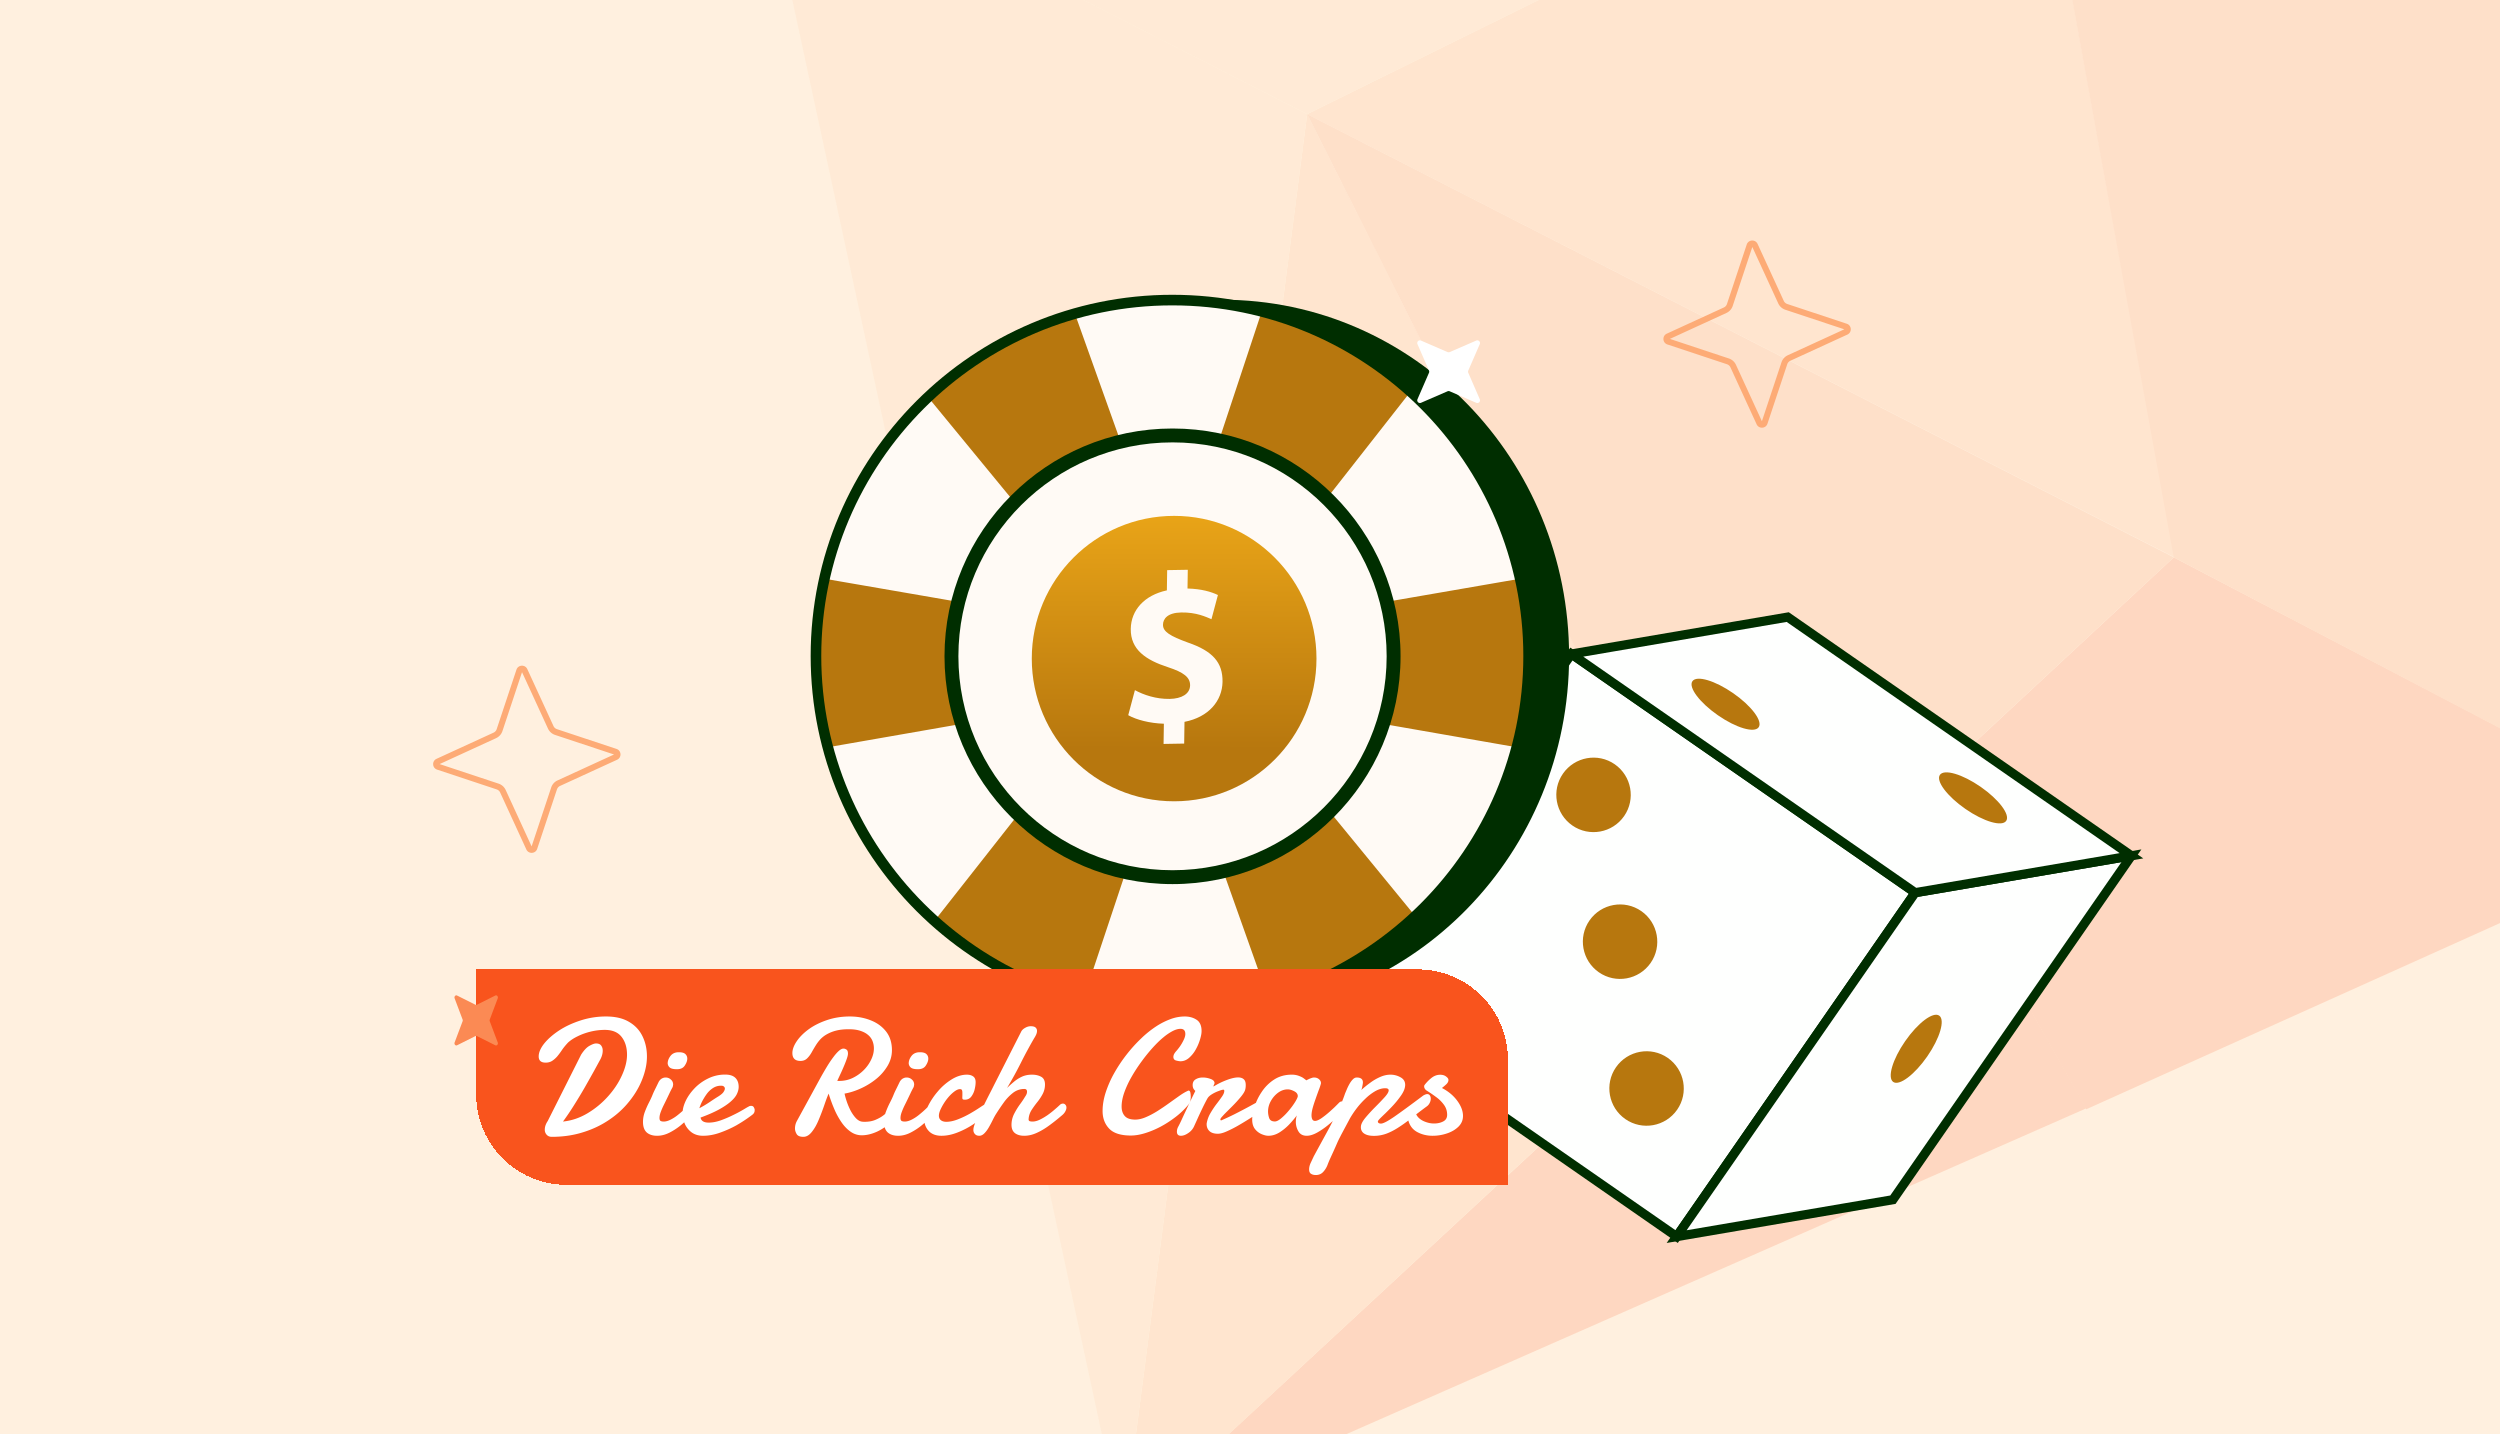
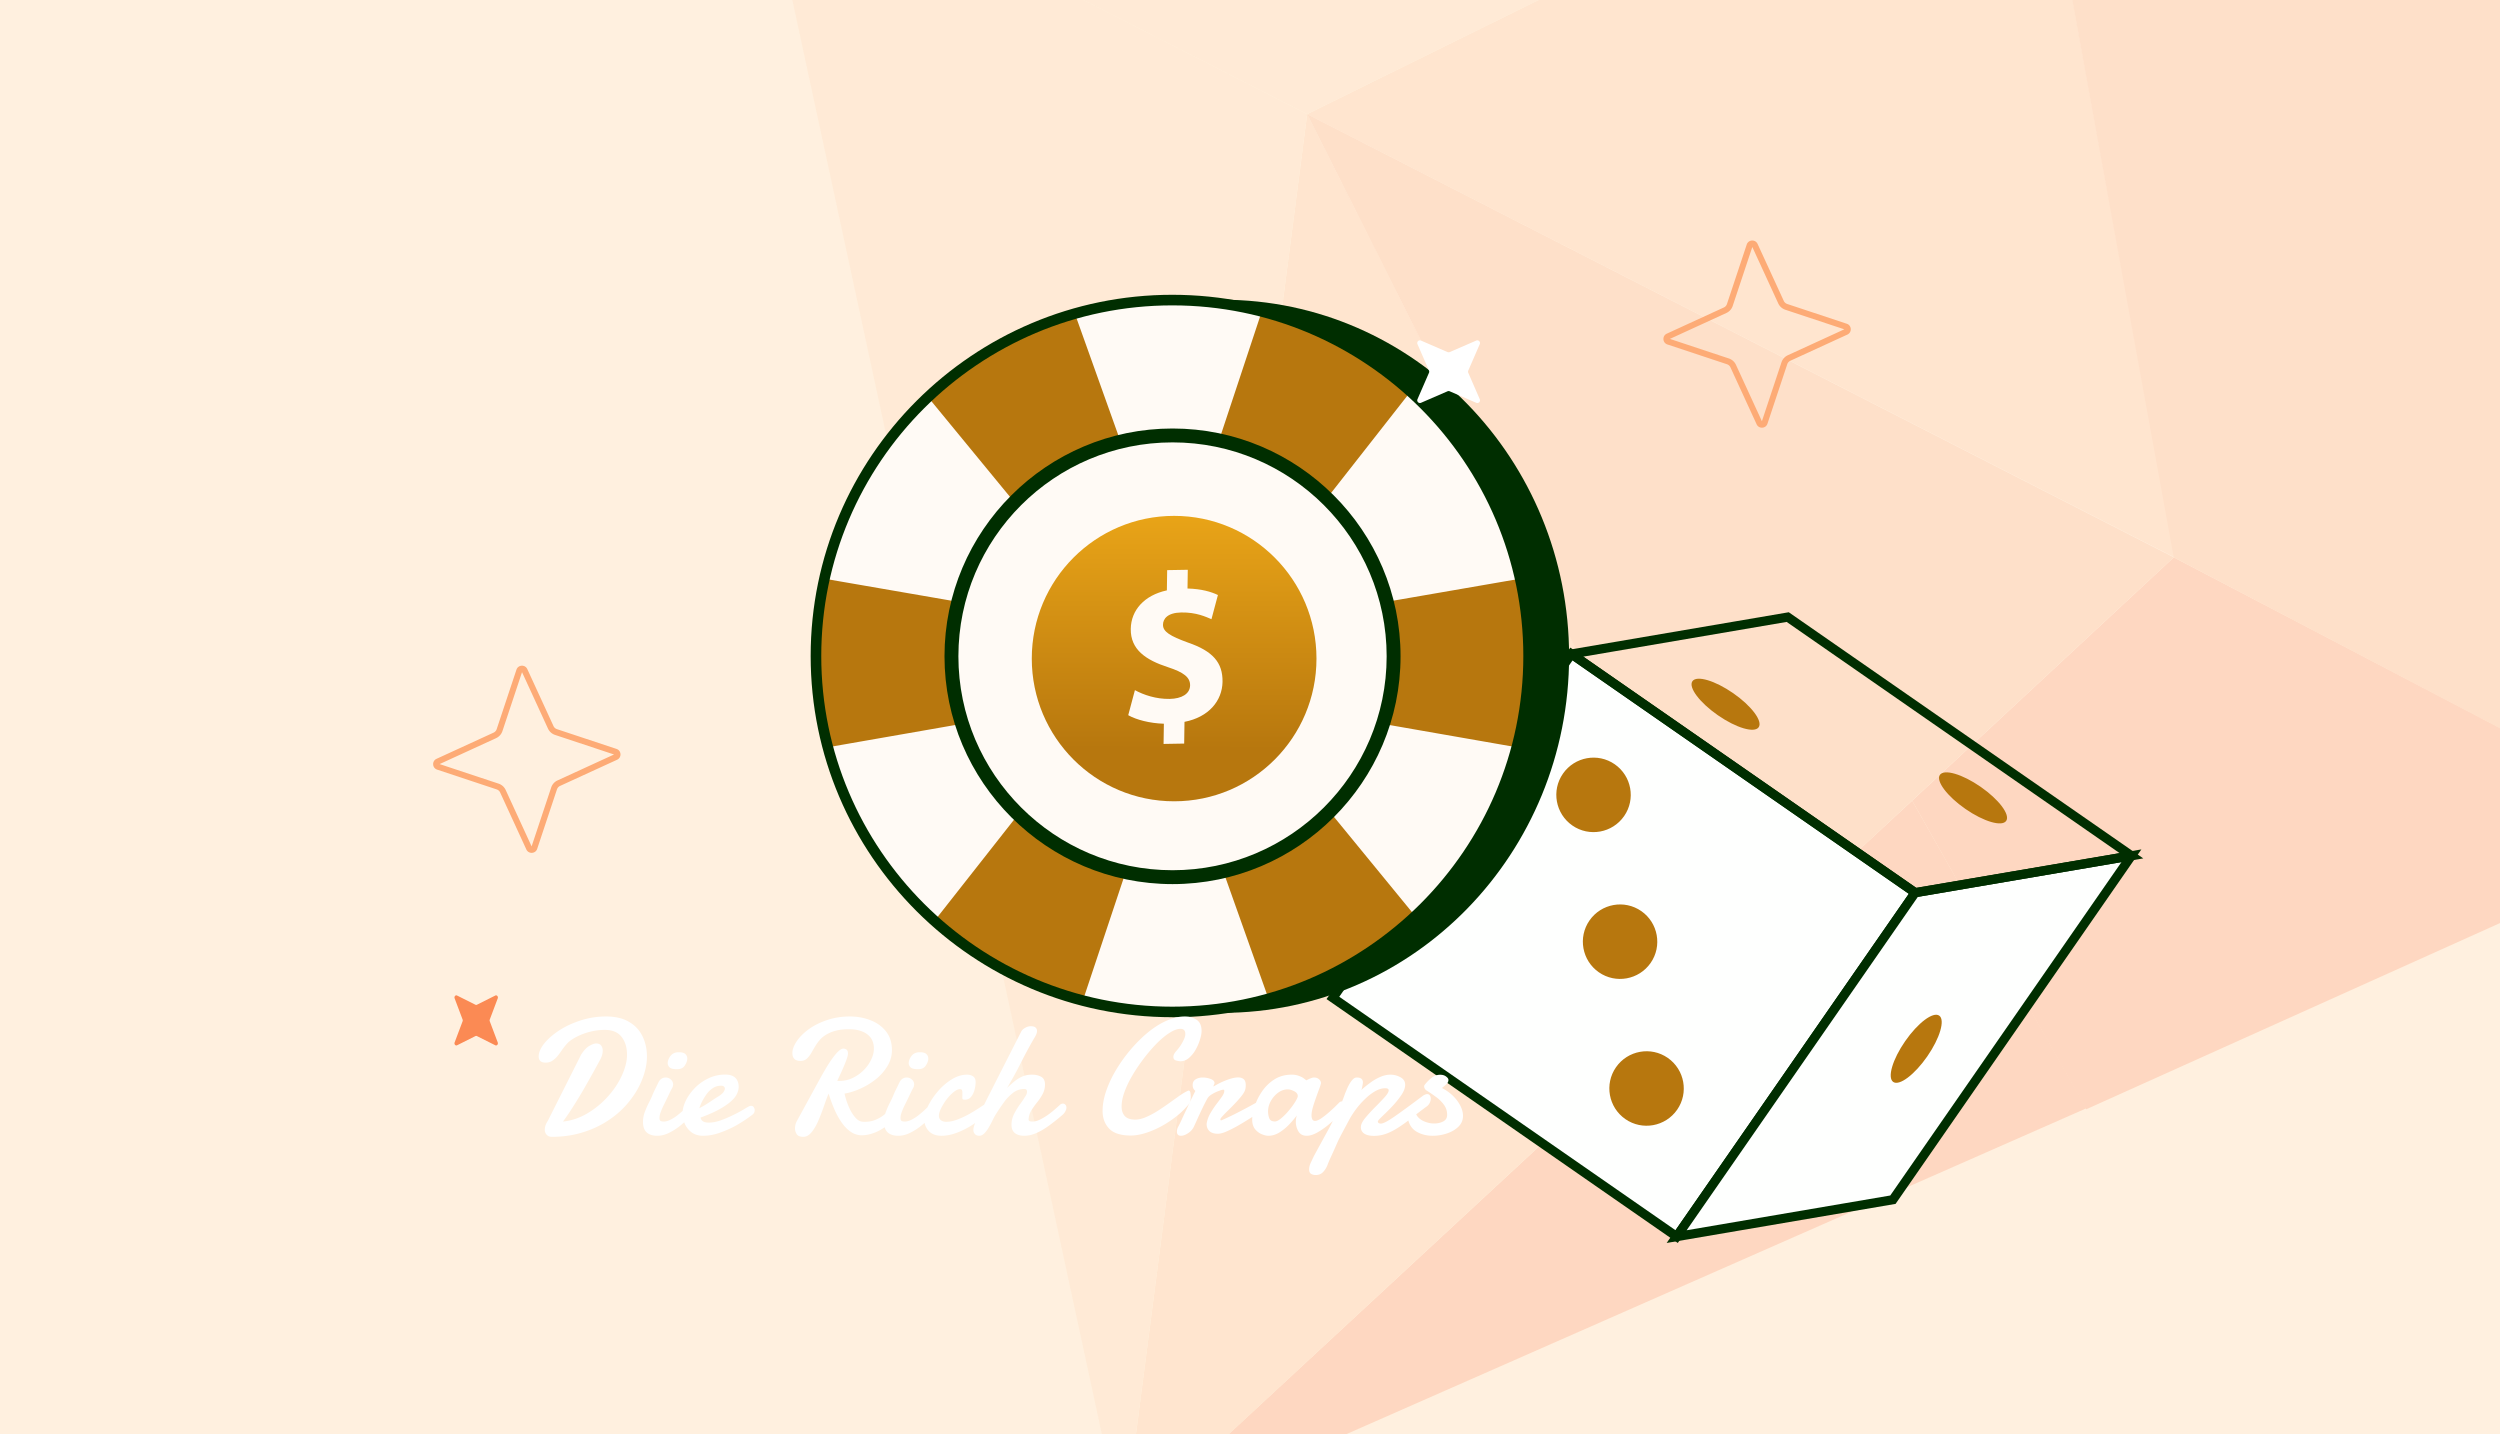
<svg xmlns="http://www.w3.org/2000/svg" width="441" height="253" fill="none">
  <g clip-path="url(#a)">
    <path fill="#FFF0DF" d="M0 0H441V253H0z" />
    <g opacity=".16">
      <path d="M383.454 98.32l-46.149 42.916 30.705 54.436 108.425-48.785-92.981-48.567z" fill="#F9541D" />
      <path d="M247.495-98.92l39.026 91.501 71.258-35.196L247.495-98.92z" fill="#FB8A54" />
      <path d="M230.591 20.137L383.623 98.34 357.781-42.614l-127.19 62.75z" fill="#FDAB76" />
      <path d="M197.961 270.392l170.073-74.89-30.727-54.266-139.346 129.156z" fill="#F9541D" />
      <path d="M198.154 270.243l107.891-100.114-75.452-149.992-32.439 250.106z" fill="#FDAB76" />
      <path d="M230.587 20.135l-97.19-49.645 64.728 299.921 32.462-250.276z" fill="#FECEA4" />
      <path d="M230.589 20.136l75.429 150.162 77.431-71.98-152.86-78.182z" fill="#FB8A54" />
      <path d="M133.227-29.531l97.361 49.667 55.933-27.554-38.878-91.307L133.227-29.53z" fill="#FECEA4" />
      <path d="M469.278 14.473L357.789-42.61l25.662 140.927 92.96 48.738-7.133-132.583z" fill="#FB8A54" />
    </g>
    <path d="M337.823 157.467l-60.63-42.1-42.076 60.664 60.63 42.1 42.076-60.664z" fill="#FEFFFE" />
    <path d="M295.962 219.26L234 176.235l43.001-61.997 61.962 43.025-43.001 61.997zm-59.714-43.43l59.31 41.181 41.157-59.344-59.31-41.18-41.157 59.343z" fill="#002E00" />
    <path d="M295.752 218.135l38.157-6.513 42.071-60.67-38.149 6.513-42.079 60.67z" fill="#FEFFFE" />
    <path d="M293.998 219.259l43.365-62.531 40.38-6.893-43.364 62.531-40.381 6.893zm44.311-61.05l-40.786 58.809 35.918-6.132 40.785-58.809-35.917 6.132z" fill="#002E00" />
-     <path d="M375.98 150.952l-60.636-42.095-38.149 6.513 60.636 42.095 38.149-6.513z" fill="#FEFFFE" />
    <path d="M337.646 158.322l-62.537-43.421 40.43-6.901 62.536 43.421-40.429 6.901zm-58.356-42.49l58.736 40.783 35.877-6.124-58.736-40.784-35.877 6.125z" fill="#002E00" />
    <path d="M339.965 186.356c-2.24 3.228-4.924 5.243-6 4.498-1.075-.744-.129-3.972 2.111-7.2s4.924-5.243 6-4.498c1.075.744.129 3.972-2.111 7.2zM349.394 138.8c3.226 2.241 5.24 4.927 4.496 6.003-.744 1.076-3.97.13-7.197-2.111-3.226-2.241-5.239-4.927-4.495-6.003.743-1.076 3.97-.13 7.196 2.111zM305.738 122.28c3.226 2.241 5.239 4.927 4.495 6.003-.743 1.076-3.97.129-7.196-2.112-3.226-2.241-5.24-4.927-4.496-6.003.744-1.076 3.97-.129 7.197 2.112zM289.525 160.717c2.975 2.072 3.719 6.165 1.649 9.143-2.07 2.977-6.161 3.721-9.137 1.65-2.975-2.071-3.719-6.165-1.649-9.142 2.07-2.977 6.161-3.722 9.137-1.651zM284.843 134.82c2.976 2.071 3.72 6.165 1.65 9.142-2.07 2.977-6.162 3.722-9.137 1.651-2.976-2.072-3.72-6.165-1.65-9.143 2.07-2.977 6.161-3.721 9.137-1.65zM294.199 186.615c2.975 2.071 3.719 6.165 1.649 9.142-2.07 2.977-6.161 3.722-9.137 1.651-2.976-2.072-3.719-6.165-1.65-9.143 2.07-2.977 6.162-3.721 9.138-1.65z" fill="#B7770E" />
    <path d="M215.577 178.67c33.806 0 61.21-28.161 61.21-62.898 0-34.738-27.404-62.899-61.21-62.899-33.805 0-61.21 28.16-61.21 62.899 0 34.737 27.405 62.898 61.21 62.898z" fill="#002E00" />
    <path d="M206.793 178.512c34.715 0 62.858-28.112 62.858-62.789 0-34.677-28.143-62.788-62.858-62.788-34.715 0-62.857 28.111-62.857 62.788 0 34.677 28.142 62.789 62.857 62.789z" fill="#FFFAF5" />
    <path d="M143.936 115.724c0 5.561.729 10.954 2.095 16.094l60.762-10.617 60.762 10.617a62.971 62.971 0 002.096-16.094c0-4.683-.534-9.244-1.507-13.637l-61.351 10.618-61.351-10.618a62.992 62.992 0 00-1.506 13.637z" fill="#B7770E" />
    <path d="M176.947 60.618a63.037 63.037 0 00-12.996 9.739l39.139 47.619 20.631 58.069a62.91 62.91 0 0015.055-6.094 63.289 63.289 0 0011.144-8.019l-39.429-48.133-20.921-58.583a63.095 63.095 0 00-12.623 5.402z" fill="#B7770E" />
    <path d="M237.614 61.159a62.81 62.81 0 00-15.186-5.776l-19.387 58.489-38.109 48.452a63.104 63.104 0 0013.202 9.458 63.323 63.323 0 0012.743 5.131l19.668-59.013 38.39-48.965a63.252 63.252 0 00-11.312-7.776h-.009z" fill="#B7770E" />
    <path d="M206.793 179.437c-35.181 0-63.793-28.581-63.793-63.714C143 80.59 171.612 52 206.793 52s63.794 28.581 63.794 63.723c0 35.143-28.613 63.724-63.794 63.724v-.01zm0-125.568c-34.142 0-61.922 27.75-61.922 61.854 0 34.105 27.78 61.854 61.922 61.854 34.143 0 61.922-27.749 61.922-61.854 0-34.105-27.779-61.854-61.922-61.854z" fill="#002E00" />
    <path d="M206.834 154.209c21.249 0 38.475-17.209 38.475-38.437 0-21.229-17.226-38.438-38.475-38.438-21.249 0-38.475 17.21-38.475 38.438s17.226 38.437 38.475 38.437z" fill="#FFFAF5" />
    <path d="M207.116 141.349c13.868 0 25.11-11.271 25.11-25.175 0-13.903-11.242-25.174-25.11-25.174-13.868 0-25.11 11.271-25.11 25.174 0 13.904 11.242 25.175 25.11 25.175z" fill="url(#b)" />
    <path d="M205.253 131.233l.053-3.57c-2.485-.069-4.887-.704-6.286-1.505l1.178-4.415c1.546.836 3.725 1.586 6.137 1.545 2.116-.038 3.574-.888 3.598-2.391.021-1.426-1.153-2.309-3.886-3.2-3.951-1.282-6.633-3.115-6.58-6.759.049-3.305 2.387-5.938 6.37-6.797l.052-3.57 3.637-.063-.049 3.305c2.485.07 4.147.567 5.364 1.146l-1.138 4.264c-.959-.396-2.654-1.231-5.327-1.184-2.413.043-3.207 1.107-3.224 2.159-.018 1.24 1.269 2.006 4.407 3.152 4.394 1.501 6.145 3.536 6.096 6.917-.05 3.345-2.429 6.239-6.709 7.066l-.056 3.832-3.637.064v.004z" fill="#FFFAF5" />
    <path d="M206.833 155.957c-22.178 0-40.224-18.029-40.224-40.185 0-22.156 18.046-40.185 40.224-40.185 22.178 0 40.224 18.029 40.224 40.185 0 22.156-18.046 40.185-40.224 40.185zm0-77.92c-20.829 0-37.772 16.926-37.772 37.735s16.943 37.735 37.772 37.735c20.829 0 37.772-16.926 37.772-37.735 0-20.81-16.943-37.736-37.772-37.736z" fill="#002E00" />
    <path d="M255.727 62.108l4.683-2.031a.474.474 0 01.624.623L259 65.376a.477.477 0 000 .378l2.034 4.675a.474.474 0 01-.624.624l-4.683-2.03a.48.48 0 00-.379 0l-4.683 2.03a.475.475 0 01-.625-.623l2.035-4.676a.477.477 0 000-.378L250.04 60.7a.475.475 0 01.625-.623l4.683 2.03a.48.48 0 00.379 0z" fill="#fff" />
    <path fill-rule="evenodd" clip-rule="evenodd" d="M97.899 129.636a2.11 2.11 0 01-1.238-1.115l-4.575-9.951-3.46 10.404a2.107 2.107 0 01-1.115 1.237l-.003.002-9.958 4.57 10.414 3.455c.541.185.996.583 1.238 1.115l.001.002 4.573 9.948 3.46-10.404a2.107 2.107 0 011.116-1.237l.003-.001 9.958-4.57-10.414-3.455zm10.958 4.383c.85-.395.776-1.617-.105-1.91l-10.505-3.486a1.037 1.037 0 01-.612-.547l-4.62-10.05c-.395-.849-1.619-.774-1.912.105l-3.49 10.496a1.037 1.037 0 01-.547.611l-10.06 4.617c-.85.395-.776 1.617.105 1.91l10.505 3.486c.274.093.496.292.611.546l4.62 10.05c.396.849 1.62.775 1.912-.105l3.49-10.496c.095-.273.293-.495.548-.61l10.06-4.617zM314.921 54.636a2.109 2.109 0 01-1.239-1.115l-4.574-9.95-3.46 10.403a2.107 2.107 0 01-1.116 1.238h-.002l-9.958 4.57 10.413 3.456c.542.185.996.583 1.238 1.115l.002.002 4.573 9.948 3.46-10.404a2.104 2.104 0 011.116-1.237l.002-.001 9.958-4.57-10.413-3.455zm10.958 4.383c.85-.395.775-1.617-.105-1.91l-10.506-3.486a1.037 1.037 0 01-.611-.547l-4.62-10.05c-.396-.849-1.619-.774-1.912.105l-3.49 10.496a1.038 1.038 0 01-.548.611l-10.06 4.617c-.85.395-.775 1.617.105 1.91l10.506 3.486c.274.093.495.292.611.546l4.62 10.05c.395.85 1.619.775 1.912-.105l3.49-10.496c.094-.273.292-.495.548-.61l10.06-4.617z" fill="#FDAB76" />
    <g filter="url(#c)">
-       <path d="M80 167h166.09c8.787 0 15.91 7.123 15.91 15.91V205H95.91C87.123 205 80 197.877 80 189.09V167z" fill="#F9541D" shape-rendering="crispEdges" />
      <g filter="url(#d)">
        <path d="M93.333 196.045c-.382 0-.683-.125-.903-.373a1.263 1.263 0 01-.33-.889c0-.277.048-.544.144-.802.095-.258.22-.497.373-.717l5.891-11.712c.497-.774.99-1.294 1.477-1.562.496-.277.879-.416 1.146-.416.43 0 .736.124.918.373.181.248.272.545.272.889 0 .564-.177 1.146-.53 1.749-.306.563-.65 1.194-1.032 1.892-.383.688-.918 1.639-1.606 2.852a92.707 92.707 0 01-1.95 3.226 47.115 47.115 0 01-1.892 2.795c1.51-.153 2.953-.64 4.33-1.462a15.387 15.387 0 003.641-3.011c1.041-1.165 1.853-2.398 2.436-3.698.593-1.309.889-2.513.889-3.612 0-1.281-.32-2.332-.96-3.154-.641-.822-1.63-1.233-2.968-1.233-.821 0-1.648.101-2.479.301-.822.201-1.582.473-2.28.817-.697.335-1.275.712-1.734 1.133-.44.478-.779.893-1.018 1.247a13.3 13.3 0 01-.846 1.147 4.28 4.28 0 01-.917.817c-.325.21-.707.315-1.147.315-.822 0-1.233-.363-1.233-1.089 0-.698.32-1.453.96-2.265.65-.812 1.525-1.582 2.624-2.308 1.09-.717 2.356-1.309 3.799-1.777a14.422 14.422 0 014.486-.703c1.644 0 2.996.315 4.057.946 1.07.621 1.864 1.467 2.38 2.537.525 1.071.788 2.265.788 3.584 0 1.328-.301 2.728-.903 4.2-.592 1.462-1.467 2.862-2.623 4.2-1.147 1.329-2.547 2.471-4.2 3.426-1.243.717-2.624 1.286-4.143 1.706-1.52.42-3.158.631-4.917.631zm22.097-11.927c-.593 0-1.008-.09-1.247-.272a1.045 1.045 0 01-.402-.745c0-.45.163-.889.488-1.319.334-.44.826-.66 1.476-.66.554 0 .941.11 1.161.33.22.21.33.478.33.803 0 .363-.143.764-.43 1.204-.277.44-.736.659-1.376.659zm-3.512 11.74c-.774 0-1.386-.196-1.835-.587-.44-.402-.659-1.023-.659-1.864 0-.583.105-1.161.315-1.734.22-.583.459-1.128.717-1.634.267-.517.478-.966.63-1.348.048-.124.129-.315.244-.573.124-.258.253-.521.387-.789l.488-1.003c.162-.268.348-.459.559-.574.21-.114.425-.172.645-.172.363 0 .673.12.931.359.268.229.402.525.402.889a2.57 2.57 0 01-.043.258.69.69 0 01-.086.258c-.21.382-.392.74-.545 1.075a105.289 105.289 0 01-.975 2.007 12.5 12.5 0 00-.53 1.218c-.153.401-.229.76-.229 1.075 0 .258.062.43.186.516.134.077.32.115.559.115.382 0 .803-.12 1.261-.359a7.02 7.02 0 001.334-.888 17.45 17.45 0 001.218-1.075c.373-.373.65-.674.831-.903.182-.182.373-.273.574-.273.172 0 .31.077.415.23.115.152.172.348.172.587 0 .22-.057.454-.172.703a1.976 1.976 0 01-.53.702c-.631.64-1.29 1.252-1.978 1.835a11.01 11.01 0 01-2.122 1.405c-.716.363-1.438.544-2.164.544zm8.106 0c-.765 0-1.419-.186-1.964-.559a3.762 3.762 0 01-1.233-1.49 4.843 4.843 0 01-.416-1.993c0-.621.177-1.314.531-2.079.363-.774.879-1.514 1.548-2.221a8.34 8.34 0 012.394-1.749 6.732 6.732 0 013.053-.703c.793 0 1.386.192 1.778.574.391.382.587.912.587 1.591 0 .401-.105.822-.315 1.261-.21.44-.573.884-1.089 1.333-.516.459-1.209.927-2.079 1.405-.86.469-1.94.942-3.24 1.419.106.593.583.889 1.434.889.659 0 1.371-.134 2.136-.401.764-.277 1.5-.593 2.207-.946a23.247 23.247 0 001.821-.975c.506-.306.807-.478.903-.516a.572.572 0 01.229-.1c.077-.01.144-.015.201-.015.229 0 .387.091.473.273.095.172.143.315.143.43 0 .086-.009.191-.028.315-.02.115-.091.248-.215.401-.125.125-.488.397-1.09.817-.602.421-1.247.827-1.935 1.219-.841.468-1.778.889-2.81 1.261-1.032.373-2.04.559-3.024.559zm-.66-4.859a19.985 19.985 0 001.893-1.133 36.176 36.176 0 011.476-.96c.449-.287.745-.54.889-.76.162-.239.243-.439.243-.602a.439.439 0 00-.143-.344.541.541 0 00-.301-.157l-.129-.015h-.129c-.526 0-1.013.153-1.462.459-.44.296-.812.669-1.118 1.118a10.19 10.19 0 00-.789 1.319 9.023 9.023 0 00-.43 1.075zm18.348 5.046c-.602 0-.999-.168-1.19-.502-.191-.334-.286-.655-.286-.96 0-.469.11-.908.329-1.319l4.229-7.741a62.96 62.96 0 011.09-1.878c.372-.611.735-1.151 1.089-1.62.344-.468.669-.841.975-1.118.315-.286.597-.43.845-.43.163 0 .335.058.516.172.182.115.273.354.273.717 0 .182-.053.435-.158.76-.105.325-.244.697-.416 1.118-.172.42-.372.884-.602 1.39a177.71 177.71 0 01-.716 1.534l.186.014h.186c.832 0 1.611-.172 2.337-.516a7.022 7.022 0 001.949-1.376 6.568 6.568 0 001.319-1.849c.325-.678.488-1.343.488-1.992 0-.459-.082-.894-.244-1.305a2.685 2.685 0 00-.789-1.075c-.353-.306-.812-.549-1.376-.731-.563-.182-1.232-.272-2.006-.272-.87 0-1.62.081-2.251.243a6.56 6.56 0 00-1.605.631 4.842 4.842 0 00-1.162.889 7.064 7.064 0 00-.788 1.032c-.258.411-.506.831-.745 1.261-.239.43-.512.794-.817 1.09-.306.296-.693.444-1.162.444-.955 0-1.433-.463-1.433-1.39 0-.621.248-1.305.745-2.05.497-.746 1.19-1.448 2.079-2.107.908-.669 1.992-1.219 3.254-1.649 1.261-.43 2.614-.645 4.057-.645 1.318 0 2.542.225 3.669.674 1.128.439 2.036 1.099 2.724 1.978.688.879 1.032 1.978 1.032 3.297 0 .975-.258 1.897-.774 2.767a8.658 8.658 0 01-2.007 2.307 12.436 12.436 0 01-2.695 1.663c-.984.449-1.945.755-2.881.918.086.43.224.922.415 1.476.192.554.426 1.094.703 1.62.287.516.602.951.946 1.304.354.344.721.531 1.104.559l.215.015h.2c.698 0 1.319-.115 1.864-.344.545-.23.999-.483 1.362-.76.42-.306.793-.674 1.118-1.104.306-.334.607-.501.903-.501a.66.66 0 01.487.2c.134.134.201.316.201.545 0 .22-.072.478-.215.774-.134.287-.368.588-.702.903-.985.927-1.95 1.606-2.896 2.036-.937.42-1.825.63-2.666.63a3.356 3.356 0 01-1.907-.587c-.583-.392-1.113-.923-1.591-1.592a13 13 0 01-1.304-2.336 26.792 26.792 0 01-1.047-2.838c-.22.506-.468 1.166-.745 1.978a39.401 39.401 0 01-1.032 2.709c-.344.832-.746 1.529-1.204 2.093-.45.564-.942.846-1.477.846zm20.233-11.927c-.592 0-1.008-.09-1.247-.272a1.04 1.04 0 01-.401-.745c0-.45.162-.889.487-1.319.335-.44.827-.66 1.477-.66.554 0 .941.11 1.161.33.219.21.329.478.329.803 0 .363-.143.764-.43 1.204-.277.44-.736.659-1.376.659zm-3.512 11.74c-.774 0-1.385-.196-1.835-.587-.439-.402-.659-1.023-.659-1.864 0-.583.105-1.161.315-1.734.22-.583.459-1.128.717-1.634.268-.517.478-.966.631-1.348.048-.124.129-.315.243-.573.125-.258.254-.521.388-.789l.487-1.003c.162-.268.349-.459.559-.574.21-.114.425-.172.645-.172.363 0 .674.12.932.359.267.229.401.525.401.889a2.314 2.314 0 01-.043.258.673.673 0 01-.086.258c-.21.382-.392.74-.545 1.075a85.108 85.108 0 01-.974 2.007 12.27 12.27 0 00-.531 1.218c-.153.401-.229.76-.229 1.075 0 .258.062.43.186.516.134.077.32.115.559.115.383 0 .803-.12 1.262-.359a7.045 7.045 0 001.333-.888c.439-.354.846-.712 1.218-1.075.373-.373.65-.674.832-.903.181-.182.372-.273.573-.273.172 0 .311.077.416.23.114.152.172.348.172.587 0 .22-.058.454-.172.703a1.98 1.98 0 01-.531.702c-.63.64-1.29 1.252-1.978 1.835a11.035 11.035 0 01-2.121 1.405c-.717.363-1.439.544-2.165.544zm7.647 0c-.974 0-1.725-.282-2.25-.845a2.93 2.93 0 01-.789-2.05c0-.65.216-1.419.646-2.308a12.476 12.476 0 011.734-2.609 10.21 10.21 0 012.437-2.122c.908-.563 1.811-.845 2.709-.845.44 0 .803.1 1.09.301.296.2.444.54.444 1.018 0 .401-.062.845-.186 1.333a3.391 3.391 0 01-.602 1.247c-.278.344-.65.516-1.119.516-.191 0-.315-.029-.372-.086-.048-.058-.072-.158-.072-.301l.014-.387v-.473c0-.172-.023-.316-.071-.43-.048-.125-.167-.187-.359-.187-.305 0-.669.168-1.089.502-.421.325-.841.76-1.261 1.304a10.113 10.113 0 00-.975 1.577c-.258.516-.387.951-.387 1.305 0 .334.114.597.344.788.239.191.559.287.96.287.631 0 1.324-.148 2.079-.445.755-.296 1.471-.64 2.15-1.032.659-.382 1.237-.74 1.734-1.075.507-.334.808-.525.903-.573.172-.077.316-.115.43-.115.239 0 .402.086.488.258.086.172.129.32.129.445 0 .086-.01.191-.029.315-.019.115-.091.248-.215.401-.134.163-.482.469-1.046.918-.564.449-1.185.898-1.864 1.347a14.583 14.583 0 01-2.723 1.419c-1.004.402-1.964.602-2.882.602zm6.673 0c-.335 0-.593-.1-.774-.301a1.016 1.016 0 01-.273-.731c0-.401.163-.931.488-1.591.315-.659.674-1.39 1.075-2.193.401-.812.793-1.596 1.175-2.351.392-.755.712-1.386.961-1.892l4.73-9.303c.115-.249.339-.469.674-.66.334-.2.669-.301 1.003-.301.421 0 .712.082.875.244a.756.756 0 01.243.573c0 .211-.052.435-.157.674a4.67 4.67 0 01-.359.645 82.146 82.146 0 00-2.336 4.329 66.99 66.99 0 01-2.437 4.43c.363-.354.755-.708 1.175-1.061a6.267 6.267 0 011.42-.918c.525-.248 1.127-.372 1.806-.372.63 0 1.17.124 1.62.372.449.249.673.698.673 1.348a3.54 3.54 0 01-.401 1.677 8.856 8.856 0 01-.946 1.433c-.354.44-.683.894-.989 1.362-.306.469-.488.98-.545 1.534v.057l-.014.058c0 .191.062.31.186.358.134.048.301.072.502.072.392 0 .812-.105 1.261-.316.459-.219.918-.487 1.376-.802.449-.316.865-.641 1.247-.975.392-.335.708-.616.947-.846a.774.774 0 01.544-.229c.172 0 .316.067.43.201.125.124.187.296.187.516 0 .2-.072.43-.215.688-.134.258-.368.516-.703.774-.688.592-1.4 1.156-2.136 1.691-.726.535-1.462.97-2.207 1.305-.736.334-1.462.501-2.179.501-.679 0-1.223-.153-1.634-.458-.411-.316-.617-.808-.617-1.477 0-.659.149-1.29.445-1.892.306-.602.645-1.161 1.018-1.677.382-.516.688-.97.917-1.362.115-.162.201-.311.258-.444.067-.144.1-.297.1-.459 0-.325-.157-.487-.473-.487-.745 0-1.419.234-2.021.702a8.167 8.167 0 00-1.62 1.706 43.982 43.982 0 00-1.318 1.949c-.192.297-.392.66-.603 1.09-.21.43-.444.869-.702 1.319-.239.42-.502.774-.788 1.06-.287.287-.583.43-.889.43zm26.733-.043c-1.777 0-3.053-.406-3.827-1.218-.774-.812-1.161-1.849-1.161-3.111 0-1.041.182-2.131.545-3.268a18.989 18.989 0 011.505-3.412 26.19 26.19 0 012.179-3.268 25.914 25.914 0 012.58-2.853 18.159 18.159 0 012.68-2.15 12.628 12.628 0 012.509-1.261 7.224 7.224 0 012.48-.459c.812 0 1.51.191 2.093.574.592.382.889 1.051.889 2.006 0 .392-.091.884-.273 1.477a8.58 8.58 0 01-.745 1.749 5.45 5.45 0 01-1.204 1.505c-.459.392-.956.588-1.491.588-.191 0-.449-.043-.774-.129-.325-.087-.488-.302-.488-.646 0-.114.029-.248.086-.401.067-.153.182-.33.344-.53a9.31 9.31 0 00.732-.918c.258-.372.477-.755.659-1.146.191-.392.287-.736.287-1.033 0-.611-.287-.917-.86-.917-.411 0-.875.134-1.391.401a9.262 9.262 0 00-1.62 1.104c-.573.468-1.194 1.07-1.863 1.806a29.535 29.535 0 00-1.964 2.423 27.866 27.866 0 00-1.778 2.723 17.466 17.466 0 00-1.29 2.767c-.315.898-.473 1.725-.473 2.48 0 .698.187 1.257.559 1.677.373.421.989.631 1.849.631.574 0 1.195-.144 1.864-.43.678-.287 1.367-.65 2.064-1.09a40.15 40.15 0 002.05-1.39c.669-.478 1.281-.913 1.835-1.305.564-.391 1.042-.673 1.433-.845.039-.039.096-.058.172-.058.144 0 .244.115.301.344.048.268.072.536.072.803 0 .163-.024.363-.072.602-.038.229-.172.497-.401.803a13.92 13.92 0 01-2.193 2.093 19.047 19.047 0 01-2.652 1.72c-.927.487-1.845.87-2.752 1.147-.899.277-1.73.415-2.495.415zm8.837.043c-.477 0-.716-.243-.716-.731 0-.105.014-.234.043-.387a2.13 2.13 0 01.215-.53c.162-.306.339-.664.53-1.075.191-.421.392-.856.602-1.305l.789-1.677c.305-.64.664-1.376 1.075-2.207a1.63 1.63 0 01-.344-.416 1.4 1.4 0 01-.129-.631c0-.449.172-.779.516-.989.353-.22.774-.33 1.261-.33.478 0 .941.086 1.391.258.458.163.688.411.688.746 0 .038-.034.129-.101.272a.899.899 0 00-.086.273c0 .019.005.028.015.028h.014l.029-.014c.707-.44 1.467-.812 2.279-1.118.812-.306 1.481-.459 2.007-.459.43 0 .759.105.989.315.239.201.358.545.358 1.033a2.98 2.98 0 01-.072.716c-.066.354-.334.813-.802 1.376a24.112 24.112 0 01-1.491 1.635l-.86.86a18.53 18.53 0 00-.875.903c-.248.267-.372.449-.372.544 0 .134.047.201.143.201a49.498 49.498 0 002.337-1.089 105.746 105.746 0 004.515-2.423c.201-.115.373-.172.516-.172.401 0 .602.21.602.631 0 .22-.095.473-.287.76-.181.277-.492.568-.931.874-.411.258-.975.616-1.692 1.075-.707.449-1.409.875-2.107 1.276a21.34 21.34 0 01-1.978 1.003c-.621.277-1.142.416-1.563.416-.659 0-1.156-.158-1.49-.473-.325-.315-.488-.722-.488-1.218a.7.7 0 01.014-.173 5.297 5.297 0 01.66-1.777c.334-.573.683-1.099 1.046-1.577.363-.468.684-.903.961-1.304.286-.402.43-.746.43-1.032 0-.144-.053-.215-.158-.215-.153 0-.43.076-.831.229a6.416 6.416 0 00-1.19.573c-.392.239-.659.493-.803.76-.191.335-.435.803-.731 1.405-.287.592-.573 1.199-.86 1.82a108.87 108.87 0 01-.702 1.549 2.81 2.81 0 01-1.047 1.29c-.478.334-.917.501-1.319.501zm15.417 0c-.325 0-.712-.09-1.161-.272a2.984 2.984 0 01-1.19-.903c-.334-.421-.502-.984-.502-1.692 0-.592.134-1.333.402-2.221a9.844 9.844 0 011.261-2.624 7.514 7.514 0 012.193-2.193c.899-.583 1.936-.874 3.111-.874a3.5 3.5 0 011.104.157c.315.106.583.22.803.344.124.077.238.158.344.244.114.077.219.163.315.258l.502-.244c.143-.066.291-.124.444-.172.162-.057.301-.086.416-.086.363 0 .659.101.888.301.23.201.345.421.345.66a.559.559 0 01-.015.158 9.935 9.935 0 01-.373 1.103c-.172.469-.358.989-.559 1.563-.2.554-.372 1.089-.516 1.605-.133.516-.2.942-.2 1.276 0 .287.047.526.143.717.096.181.258.272.487.272.278 0 .65-.158 1.119-.473.468-.325.95-.707 1.447-1.147.268-.239.545-.492.832-.759.286-.278.578-.569.874-.875.153-.124.301-.186.445-.186.191 0 .348.095.473.287.133.181.2.387.2.616a.92.92 0 01-.272.674c-.382.353-.774.731-1.176 1.132-.401.401-.955.894-1.662 1.477-.631.516-1.281.96-1.95 1.333-.669.363-1.271.544-1.806.544-.669 0-1.156-.258-1.462-.774a3.277 3.277 0 01-.459-1.677c0-.43.062-.812.186-1.147a18.022 18.022 0 01-1.39 1.635 8.87 8.87 0 01-1.734 1.404c-.622.373-1.257.559-1.907.559zm1.147-2.523c.306 0 .688-.195 1.147-.587.468-.392.917-.851 1.347-1.376a12.28 12.28 0 001.132-1.563c.278-.468.416-.783.416-.946 0-.363-.21-.65-.631-.86-.42-.22-.798-.33-1.132-.33-.593 0-1.156.191-1.691.574a4.494 4.494 0 00-1.291 1.476 3.717 3.717 0 00-.501 1.849c0 .373.067.76.2 1.161.144.402.478.602 1.004.602zm7.231 9.447c-.344 0-.626-.072-.845-.215-.23-.134-.344-.397-.344-.788 0-.373.1-.77.301-1.19.2-.421.372-.789.516-1.104a1020.87 1020.87 0 012.064-3.784 91.286 91.286 0 001.978-3.785 27.247 27.247 0 001.491-3.54c.067-.153.162-.378.286-.674.125-.306.278-.621.459-.946.182-.325.382-.602.602-.832.22-.229.454-.344.703-.344.726 0 1.089.292 1.089.875 0 .105-.033.325-.1.659-.058.325-.12.55-.187.674.469-.43.985-.851 1.549-1.261a8.905 8.905 0 011.763-1.033c.621-.277 1.232-.415 1.835-.415.63 0 1.218.153 1.763.458.554.297.831.741.831 1.334 0 .563-.244 1.194-.731 1.892a16.717 16.717 0 01-1.648 2.007c-.364.382-.732.755-1.104 1.118-.373.353-.688.659-.946.917-.249.258-.378.43-.387.516 0 .258.186.387.559.387.382 0 1.17-.411 2.365-1.233 1.194-.831 2.886-2.069 5.074-3.712.297-.172.531-.258.703-.258.21 0 .368.081.473.243a.99.99 0 01.157.574c0 .248-.066.501-.2.76a1.609 1.609 0 01-.574.645c-.993.735-1.906 1.433-2.738 2.092a26.468 26.468 0 01-2.264 1.62c-.717.459-1.415.813-2.093 1.061a6.301 6.301 0 01-2.179.373c-.726 0-1.29-.134-1.692-.402a1.266 1.266 0 01-.587-1.103v-.115l.014-.115c.057-.42.339-.932.846-1.534a29.702 29.702 0 011.691-1.834 50.115 50.115 0 001.62-1.692c.487-.535.731-.946.731-1.233 0-.248-.205-.372-.616-.372-.564 0-1.157.176-1.778.53a8.875 8.875 0 00-1.763 1.362 13.672 13.672 0 00-1.548 1.734 16.969 16.969 0 00-1.118 1.677l-.975 1.821-.573 1.075c-.153.306-.258.511-.316.616a17.81 17.81 0 00-.387.817c-.181.421-.406.927-.673 1.52a401.07 401.07 0 00-.688 1.505c-.182.43-.292.702-.33.817-.182.488-.44.913-.774 1.276-.335.373-.77.559-1.305.559zm20.592-6.924c-1.004 0-1.916-.224-2.738-.673-.822-.459-1.348-1.181-1.577-2.165a1.293 1.293 0 01-.029-.186.9.9 0 01.273-.66c.181-.191.382-.286.602-.286.105 0 .22.019.344.057a.471.471 0 01.301.258c.248.449.674.812 1.276 1.089.611.268 1.208.402 1.791.402.622 0 1.162-.12 1.62-.359.468-.238.703-.63.703-1.175 0-.669-.192-1.261-.574-1.777a6.118 6.118 0 00-1.419-1.391 23.592 23.592 0 00-1.706-1.161c-.047-.029-.119-.11-.215-.244a.772.772 0 01-.143-.43c0-.114.029-.205.086-.272a6.965 6.965 0 011.175-1.204c.478-.392 1.004-.588 1.577-.588.421 0 .765.105 1.032.315.277.201.416.402.416.602 0 .268-.124.521-.373.76-.248.23-.506.449-.774.66 1.137.592 2.04 1.347 2.709 2.264.669.908 1.004 1.797 1.004 2.667 0 .736-.268 1.366-.803 1.892-.525.516-1.199.913-2.021 1.19a7.805 7.805 0 01-2.537.415z" fill="#fff" />
      </g>
      <path d="M80.13 173.236l3.24-1.624c.271-.136.55.182.432.499l-1.408 3.738a.436.436 0 000 .302l1.408 3.738c.117.313-.157.634-.432.498l-3.24-1.623a.288.288 0 00-.262 0l-3.24 1.623c-.272.136-.55-.181-.432-.498l1.407-3.738a.436.436 0 000-.302l-1.407-3.738c-.118-.314.157-.635.432-.499l3.24 1.624a.294.294 0 00.262 0z" fill="#FB8A54" />
    </g>
  </g>
  <defs>
    <filter id="c" x="76.168" y="167" width="189.832" height="42" filterUnits="userSpaceOnUse" color-interpolation-filters="sRGB">
      <feFlood flood-opacity="0" result="BackgroundImageFix" />
      <feColorMatrix in="SourceAlpha" values="0 0 0 0 0 0 0 0 0 0 0 0 0 0 0 0 0 0 127 0" result="hardAlpha" />
      <feOffset dx="4" dy="4" />
      <feComposite in2="hardAlpha" operator="out" />
      <feColorMatrix values="0 0 0 0 0.984 0 0 0 0 0.541 0 0 0 0 0.329 0 0 0 1 0" />
      <feBlend in2="BackgroundImageFix" result="effect1_dropShadow_3490_16605" />
      <feBlend in="SourceGraphic" in2="effect1_dropShadow_3490_16605" result="shape" />
    </filter>
    <filter id="d" x="90.287" y="174.569" width="164.522" height="29.444" filterUnits="userSpaceOnUse" color-interpolation-filters="sRGB">
      <feFlood flood-opacity="0" result="BackgroundImageFix" />
      <feColorMatrix in="SourceAlpha" values="0 0 0 0 0 0 0 0 0 0 0 0 0 0 0 0 0 0 127 0" result="hardAlpha" />
      <feOffset dy=".492" />
      <feGaussianBlur stdDeviation=".369" />
      <feComposite in2="hardAlpha" operator="out" />
      <feColorMatrix values="0 0 0 0 0 0 0 0 0 0.18 0 0 0 0 0 0 0 0 1 0" />
      <feBlend in2="BackgroundImageFix" result="effect1_dropShadow_3490_16605" />
      <feBlend in="SourceGraphic" in2="effect1_dropShadow_3490_16605" result="shape" />
    </filter>
    <linearGradient id="b" x1="206.991" y1="72.533" x2="206.846" y2="134.279" gradientUnits="userSpaceOnUse">
      <stop stop-color="#FFB81C" />
      <stop offset=".965" stop-color="#B7770E" />
    </linearGradient>
    <clipPath id="a">
      <path fill="#fff" d="M0 0H441V253H0z" />
    </clipPath>
  </defs>
</svg>